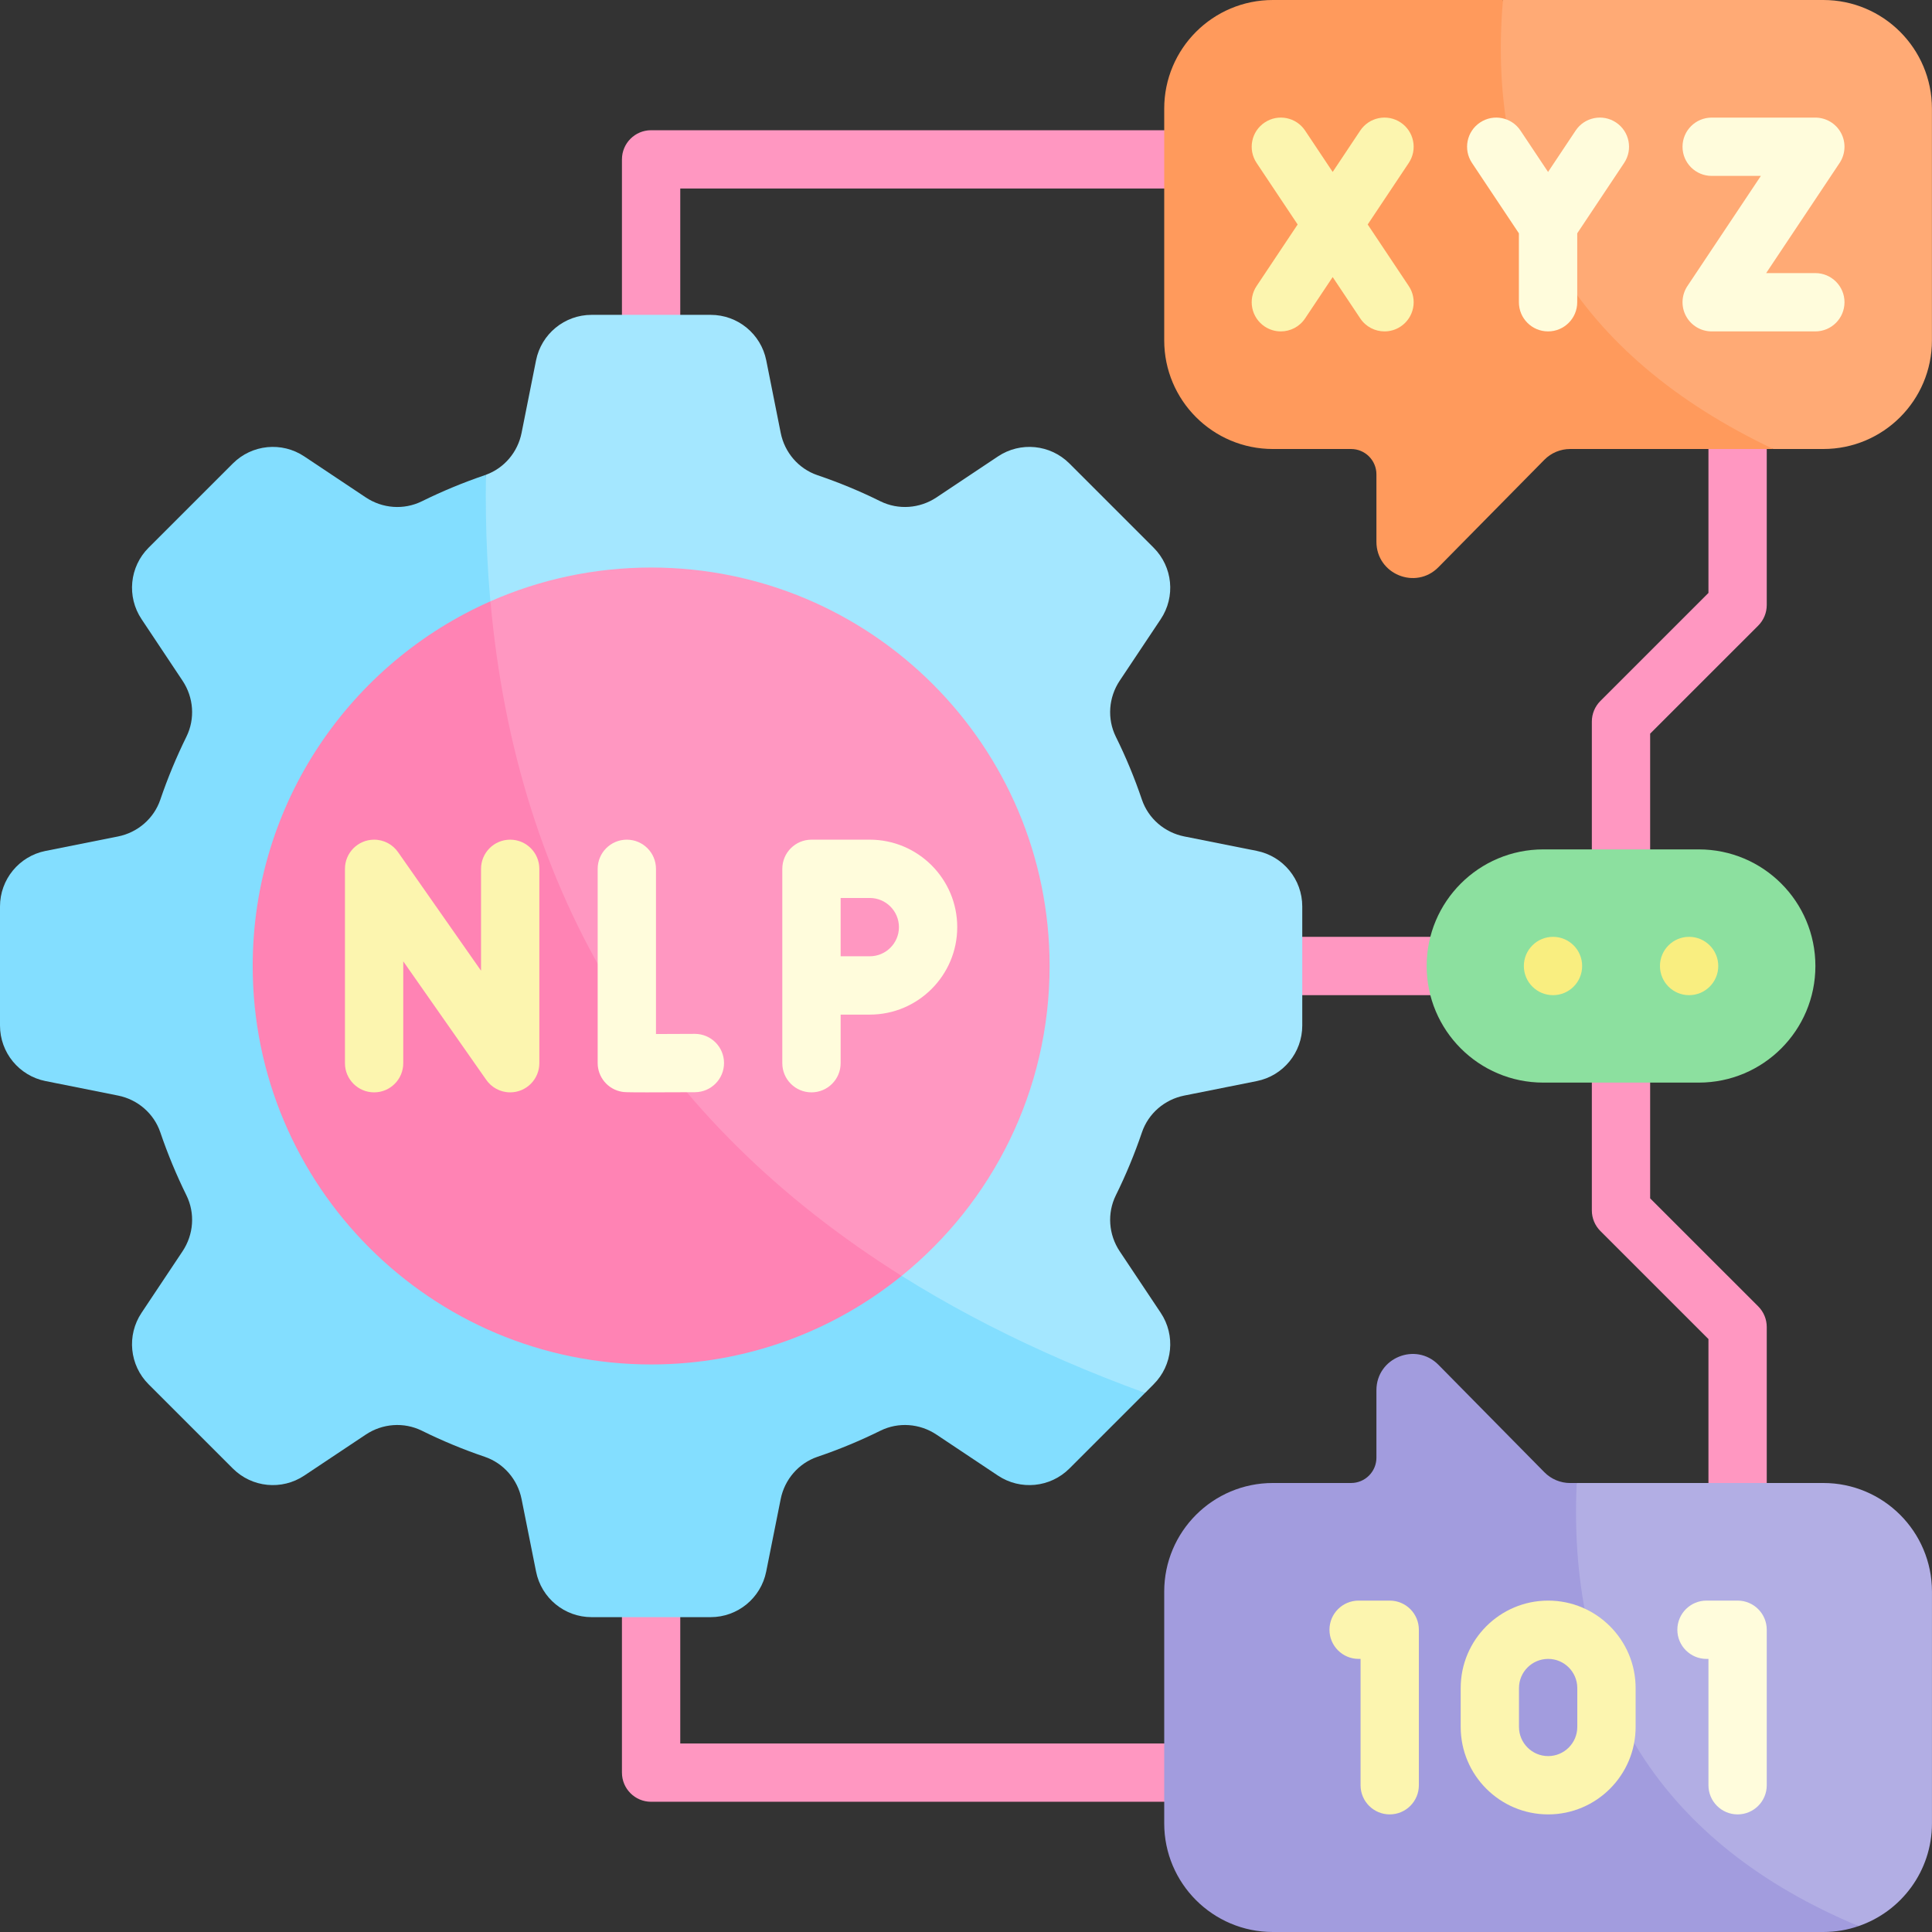
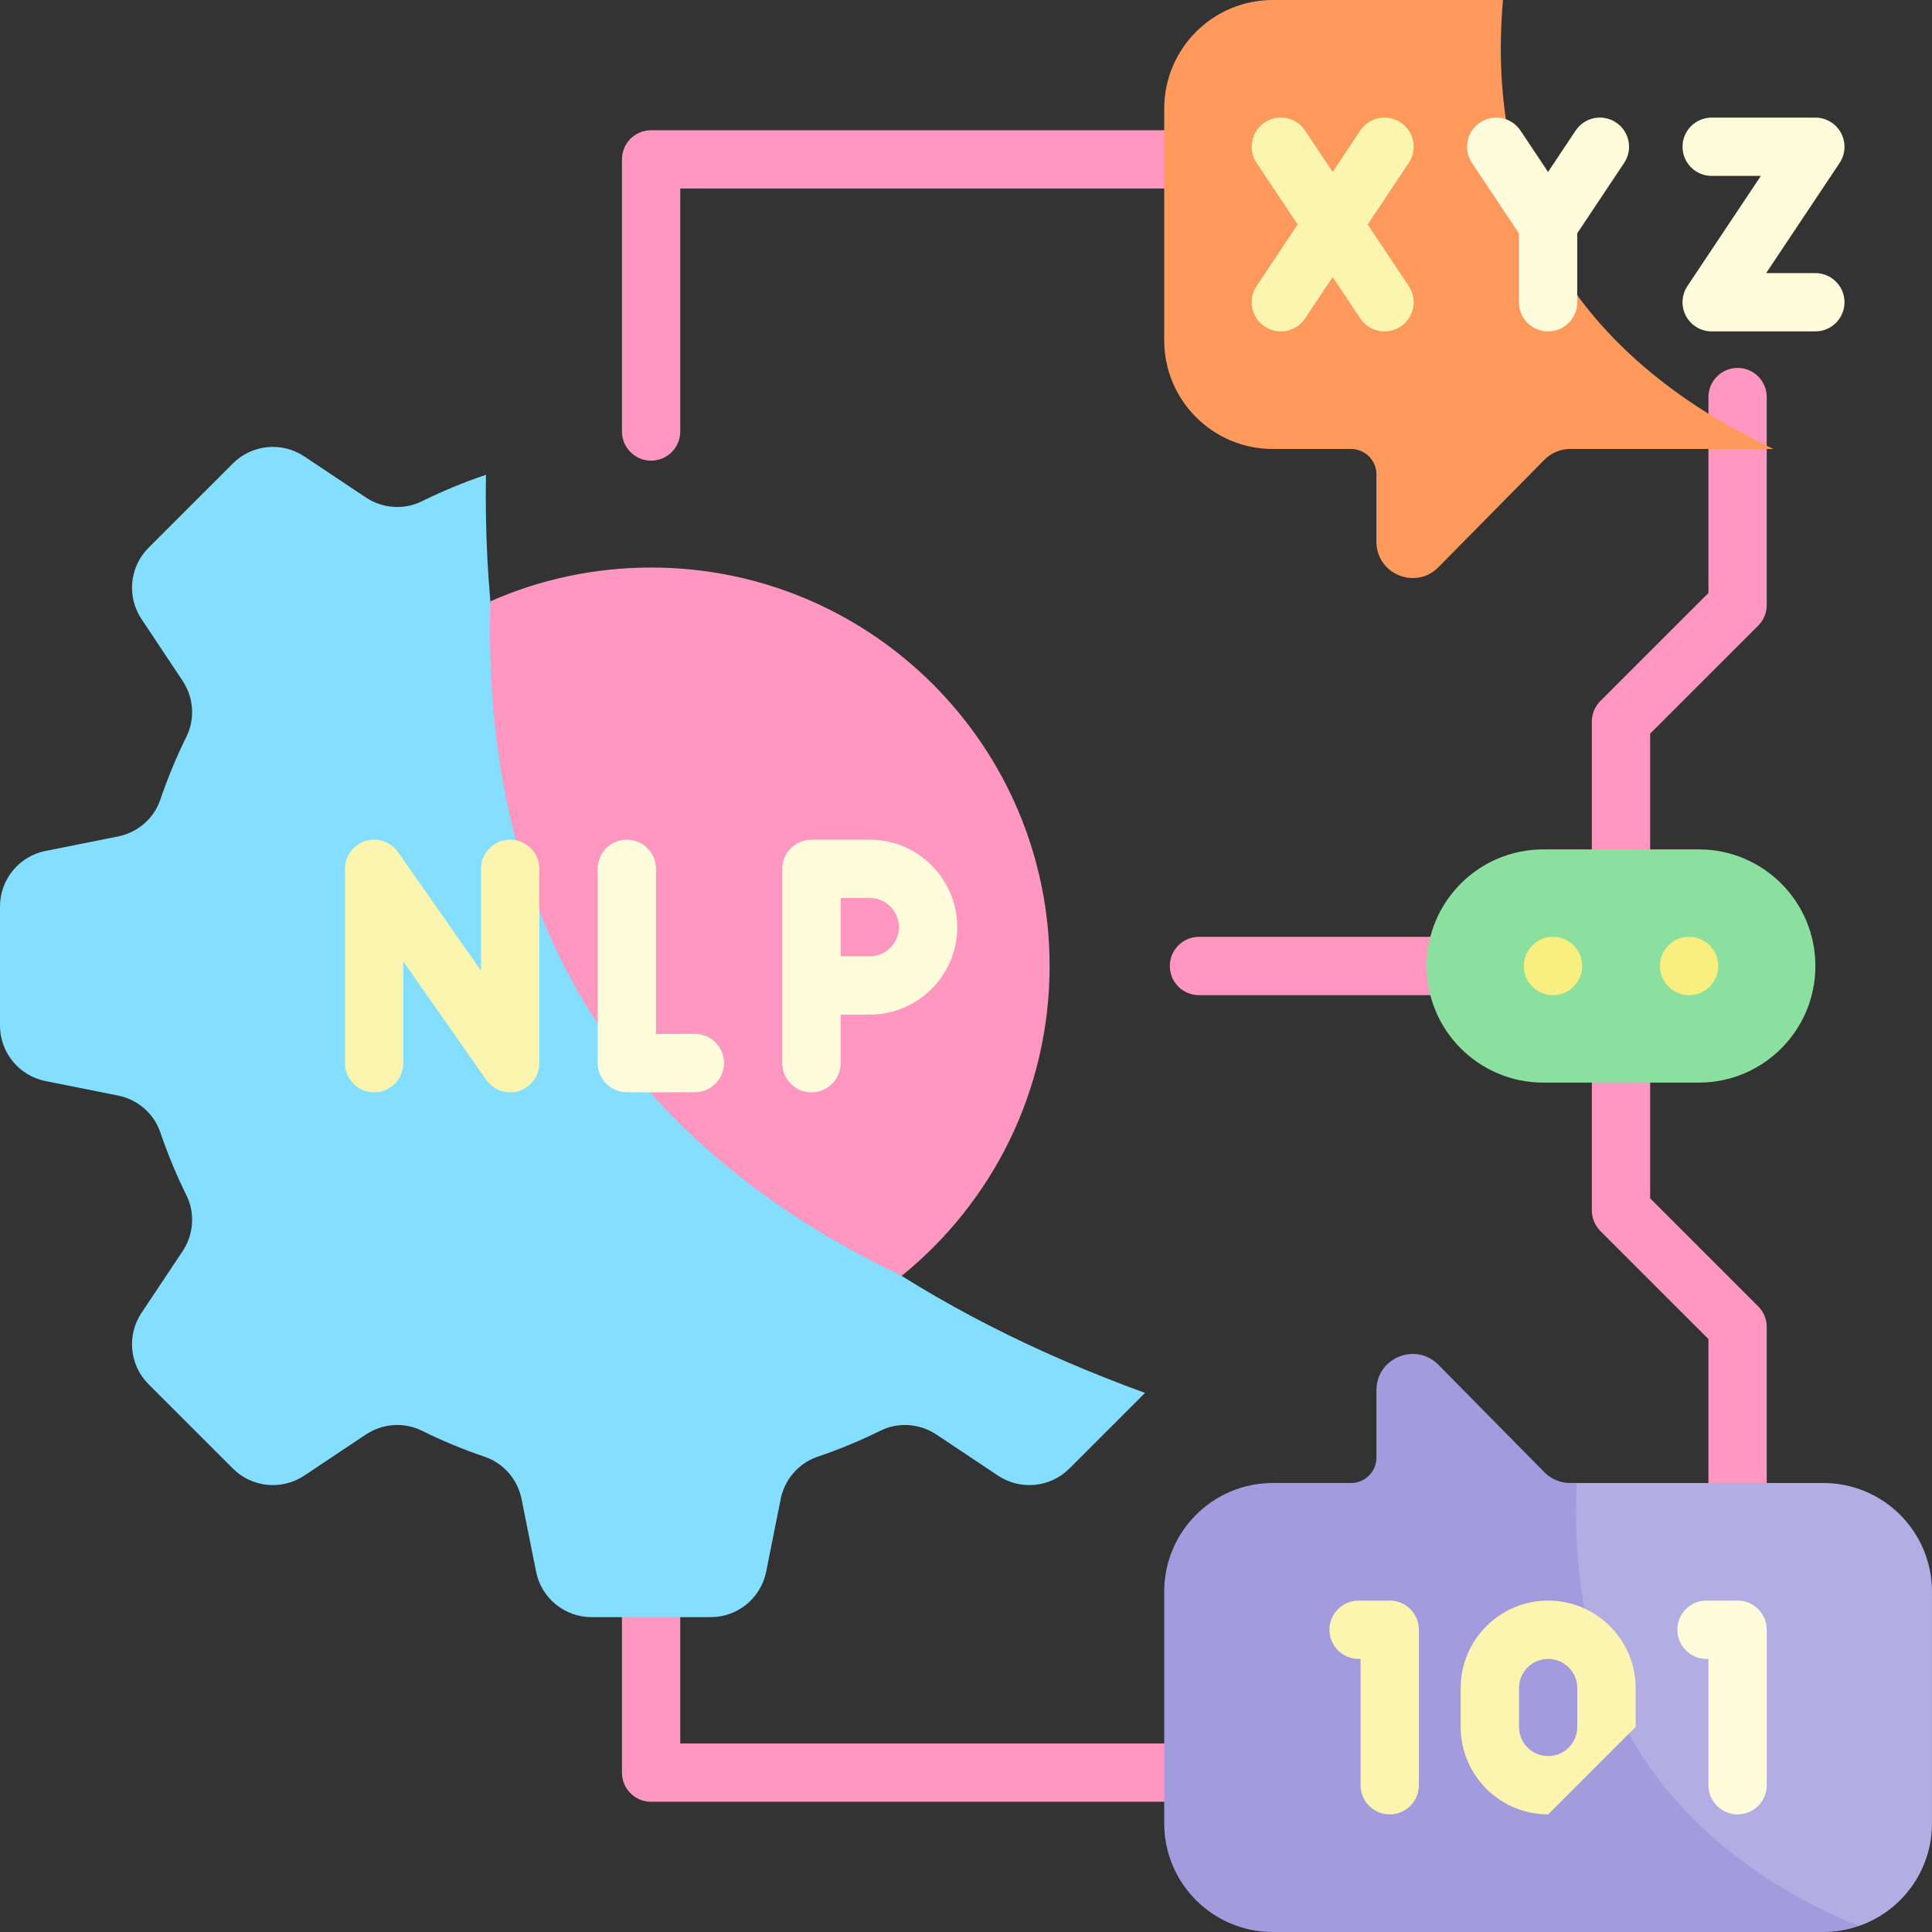
<svg xmlns="http://www.w3.org/2000/svg" width="62" height="62" viewBox="0 0 62 62" fill="none">
  <rect x="0" y="0" width="62" height="62" fill="#333333" stroke="none" />
  <g clip-path="url(#clip0_4845_2221)">
    <path d="M38.359 57.821H20.895C20.378 57.821 19.959 57.402 19.959 56.885V48.153C19.959 47.636 20.378 47.217 20.895 47.217C21.411 47.217 21.83 47.636 21.83 48.153V55.95H38.359C38.876 55.95 39.295 56.368 39.295 56.885C39.295 57.402 38.876 57.821 38.359 57.821Z" fill="#FF97C1" />
    <path d="M20.895 14.783C20.378 14.783 19.959 14.364 19.959 13.847V5.115C19.959 4.598 20.378 4.179 20.895 4.179H38.359C38.876 4.179 39.295 4.598 39.295 5.115C39.295 5.631 38.876 6.05 38.359 6.05H21.83V13.847C21.83 14.364 21.411 14.783 20.895 14.783Z" fill="#FF97C1" />
    <path d="M55.762 50.193C55.245 50.193 54.826 49.774 54.826 49.258V42.972L51.358 39.505C51.183 39.33 51.084 39.092 51.084 38.844V31.357C51.084 30.841 51.503 30.422 52.02 30.422C52.536 30.422 52.955 30.841 52.955 31.357V38.456L56.423 41.923C56.599 42.099 56.697 42.337 56.697 42.585V49.258C56.697 49.774 56.279 50.193 55.762 50.193Z" fill="#FF97C1" />
    <path d="M52.02 31.578C51.503 31.578 51.084 31.159 51.084 30.643V23.157C51.084 22.908 51.183 22.67 51.358 22.495L54.826 19.028V12.742C54.826 12.226 55.245 11.807 55.762 11.807C56.279 11.807 56.697 12.226 56.697 12.742V19.415C56.697 19.663 56.599 19.901 56.423 20.077L52.955 23.544V30.643C52.955 31.159 52.536 31.578 52.02 31.578Z" fill="#FF97C1" />
    <path d="M53.446 31.936H38.477C37.96 31.936 37.541 31.517 37.541 31C37.541 30.483 37.96 30.064 38.477 30.064H53.446C53.963 30.064 54.382 30.483 54.382 31C54.382 31.517 53.963 31.936 53.446 31.936Z" fill="#FF97C1" />
    <path d="M61.999 51.077V58.513C61.999 60.044 61.014 61.342 59.644 61.81C50.481 59.348 48.066 54.512 50.598 47.591H58.512C60.438 47.591 61.999 49.152 61.999 51.077Z" fill="#B2AEE4" />
    <path d="M59.644 61.81C59.29 61.934 58.908 62 58.512 62H40.848C38.922 62 37.361 60.439 37.361 58.513V51.077C37.361 49.152 38.922 47.591 40.848 47.591H43.358C43.807 47.591 44.171 47.227 44.171 46.777V44.614C44.171 43.575 45.431 43.058 46.161 43.798L49.56 47.245C49.779 47.467 50.077 47.592 50.388 47.592H50.598C50.286 54.384 53.353 59.182 59.644 61.81Z" fill="#A29CDE" />
-     <path d="M49.682 58.226C48.134 58.226 46.875 56.967 46.875 55.419V54.172C46.875 52.624 48.134 51.365 49.682 51.365C51.23 51.365 52.489 52.624 52.489 54.172V55.419C52.489 56.967 51.23 58.226 49.682 58.226ZM49.682 53.236C49.166 53.236 48.746 53.656 48.746 54.172V55.419C48.746 55.935 49.166 56.355 49.682 56.355C50.198 56.355 50.617 55.935 50.617 55.419V54.172C50.617 53.656 50.198 53.236 49.682 53.236Z" fill="#FCF5AF" />
+     <path d="M49.682 58.226C48.134 58.226 46.875 56.967 46.875 55.419V54.172C46.875 52.624 48.134 51.365 49.682 51.365C51.23 51.365 52.489 52.624 52.489 54.172V55.419ZM49.682 53.236C49.166 53.236 48.746 53.656 48.746 54.172V55.419C48.746 55.935 49.166 56.355 49.682 56.355C50.198 56.355 50.617 55.935 50.617 55.419V54.172C50.617 53.656 50.198 53.236 49.682 53.236Z" fill="#FCF5AF" />
    <path d="M44.598 58.226C44.081 58.226 43.662 57.807 43.662 57.291V53.236H43.6C43.083 53.236 42.664 52.817 42.664 52.301C42.664 51.784 43.083 51.365 43.6 51.365H44.598C45.114 51.365 45.533 51.784 45.533 52.301V57.291C45.533 57.807 45.114 58.226 44.598 58.226Z" fill="#FCF5AF" />
    <path d="M55.762 58.226C55.245 58.226 54.826 57.807 54.826 57.291V53.236H54.764C54.247 53.236 53.828 52.817 53.828 52.301C53.828 51.784 54.247 51.365 54.764 51.365H55.762C56.278 51.365 56.697 51.784 56.697 52.301V57.291C56.697 57.807 56.278 58.226 55.762 58.226Z" fill="#FFFCDC" />
-     <path d="M40.331 27.306L38.004 26.842C37.374 26.716 36.852 26.27 36.645 25.661C36.41 24.966 36.13 24.292 35.808 23.642C35.524 23.065 35.576 22.38 35.932 21.845L37.249 19.87C37.73 19.149 37.635 18.19 37.022 17.577L34.319 14.874C33.706 14.261 32.747 14.166 32.026 14.647L30.051 15.964C29.516 16.319 28.831 16.372 28.253 16.087C27.604 15.765 26.93 15.486 26.235 15.25C25.626 15.043 25.18 14.522 25.054 13.892L24.59 11.565C24.42 10.716 23.674 10.104 22.807 10.104H18.985C18.118 10.104 17.372 10.716 17.202 11.565L16.738 13.892C16.615 14.508 16.186 15.02 15.597 15.235C12.119 32.135 20.032 41.494 36.745 44.7H36.747L37.022 44.423C37.635 43.81 37.73 42.851 37.249 42.13L35.932 40.155C35.576 39.62 35.524 38.935 35.809 38.358C36.13 37.708 36.41 37.034 36.646 36.339C36.853 35.73 37.374 35.284 38.004 35.158L40.331 34.693C41.18 34.524 41.791 33.778 41.791 32.911V29.089C41.791 28.222 41.18 27.476 40.331 27.306Z" fill="#A4E7FF" />
    <path d="M15.595 15.235C15.583 15.241 15.569 15.245 15.556 15.25C14.862 15.486 14.187 15.767 13.538 16.087C12.96 16.372 12.275 16.32 11.739 15.963L9.765 14.647C9.044 14.166 8.085 14.261 7.472 14.874L4.769 17.576C4.156 18.189 4.061 19.149 4.543 19.87L5.858 21.845C6.215 22.38 6.267 23.065 5.982 23.642C5.662 24.292 5.381 24.967 5.145 25.661C4.939 26.269 4.417 26.717 3.788 26.843L1.461 27.307C0.612 27.477 0 28.223 0 29.089V32.911C0 33.777 0.612 34.523 1.461 34.693L3.788 35.158C4.417 35.283 4.939 35.731 5.145 36.339C5.381 37.033 5.662 37.708 5.982 38.358C6.267 38.935 6.215 39.62 5.858 40.155L4.542 42.13C4.061 42.851 4.156 43.811 4.769 44.424L7.472 47.126C8.085 47.739 9.044 47.834 9.765 47.353L11.739 46.037C12.275 45.68 12.96 45.628 13.538 45.913C14.187 46.234 14.862 46.515 15.556 46.75C16.164 46.957 16.612 47.478 16.738 48.108L17.203 50.434C17.372 51.284 18.118 51.896 18.984 51.896H22.806C23.672 51.896 24.418 51.284 24.588 50.434L25.053 48.108C25.178 47.479 25.626 46.957 26.234 46.75C26.928 46.515 27.603 46.234 28.253 45.913C28.83 45.628 29.515 45.68 30.051 46.037L32.025 47.353C32.746 47.834 33.706 47.739 34.319 47.126L36.745 44.7C22.526 39.523 15.361 29.573 15.595 15.235Z" fill="#83DEFF" />
    <path d="M33.683 31C33.683 35.017 31.831 38.6 28.935 40.944C20.136 36.739 15.432 29.709 15.739 19.296C17.316 18.6 19.061 18.213 20.896 18.213C27.958 18.213 33.683 23.938 33.683 31Z" fill="#FF97C1" />
-     <path d="M28.935 40.944C26.738 42.723 23.941 43.787 20.896 43.787C13.834 43.787 8.109 38.062 8.109 31C8.109 25.773 11.246 21.278 15.739 19.296C16.579 28.717 21.017 35.976 28.935 40.944Z" fill="#FF83B4" />
    <path d="M20.766 35.055C20.069 35.055 20.025 35.048 19.957 35.036C19.508 34.959 19.18 34.57 19.18 34.114V27.882C19.18 27.365 19.599 26.946 20.115 26.946C20.632 26.946 21.051 27.365 21.051 27.882V33.183C21.425 33.182 21.871 33.181 22.294 33.178H22.299C22.814 33.178 23.232 33.594 23.235 34.109C23.238 34.625 22.821 35.047 22.305 35.05C21.59 35.053 21.102 35.055 20.766 35.055Z" fill="#FFFCDC" />
    <path d="M16.372 26.946C15.855 26.946 15.437 27.365 15.437 27.882V31.151L12.78 27.355C12.611 27.108 12.328 26.946 12.006 26.946C11.489 26.946 11.07 27.365 11.07 27.882V34.119C11.07 34.636 11.489 35.055 12.006 35.055C12.523 35.055 12.941 34.636 12.941 34.119V30.85L15.598 34.645C15.767 34.892 16.05 35.055 16.372 35.055C16.889 35.055 17.308 34.636 17.308 34.119V27.882C17.308 27.365 16.889 26.946 16.372 26.946Z" fill="#FCF5AF" />
    <path d="M27.912 26.946H26.041C25.524 26.946 25.105 27.365 25.105 27.882V34.119C25.105 34.636 25.524 35.055 26.041 35.055C26.558 35.055 26.977 34.636 26.977 34.119V32.56H27.912C29.46 32.56 30.719 31.301 30.719 29.753C30.719 28.205 29.46 26.946 27.912 26.946ZM27.912 30.688H26.977V28.817H27.912C28.428 28.817 28.848 29.237 28.848 29.753C28.848 30.269 28.428 30.688 27.912 30.688Z" fill="#FFFCDC" />
    <path d="M54.516 34.742H49.526C47.459 34.742 45.783 33.067 45.783 31C45.783 28.933 47.459 27.258 49.526 27.258H54.516C56.583 27.258 58.258 28.933 58.258 31C58.258 33.067 56.583 34.742 54.516 34.742Z" fill="#8CE09F" />
    <path d="M49.838 31.936C50.355 31.936 50.773 31.517 50.773 31C50.773 30.483 50.355 30.064 49.838 30.064C49.321 30.064 48.902 30.483 48.902 31C48.902 31.517 49.321 31.936 49.838 31.936Z" fill="#F9EE80" />
    <path d="M54.205 31.936C54.722 31.936 55.141 31.517 55.141 31C55.141 30.483 54.722 30.064 54.205 30.064C53.688 30.064 53.27 30.483 53.27 31C53.27 31.517 53.688 31.936 54.205 31.936Z" fill="#F9EE80" />
-     <path d="M61.998 3.487V10.923C61.998 12.848 60.438 14.409 58.512 14.409H56.907C48.119 12.226 44.894 7.456 48.231 0H58.512C60.438 0 61.998 1.561 61.998 3.487Z" fill="#FFAA75" />
    <path d="M56.908 14.409H50.387C50.077 14.409 49.779 14.533 49.56 14.755L46.161 18.202C45.431 18.942 44.171 18.425 44.171 17.386V15.223C44.171 14.773 43.807 14.409 43.358 14.409H40.848C38.922 14.409 37.361 12.848 37.361 10.923V3.487C37.361 1.561 38.922 0 40.848 0H48.232C47.665 6.552 50.603 11.416 56.908 14.409Z" fill="#FF9A5C" />
    <path d="M43.891 7.204L45.209 5.228C45.495 4.798 45.379 4.218 44.949 3.931C44.519 3.644 43.938 3.761 43.652 4.19L42.767 5.518L41.882 4.19C41.596 3.761 41.015 3.644 40.585 3.931C40.155 4.218 40.039 4.798 40.325 5.228L41.643 7.204L40.325 9.18C40.039 9.61 40.155 10.191 40.585 10.478C40.744 10.584 40.925 10.635 41.103 10.635C41.405 10.635 41.702 10.489 41.882 10.218L42.767 8.891L43.652 10.218C43.832 10.489 44.129 10.635 44.431 10.635C44.61 10.635 44.79 10.584 44.949 10.478C45.379 10.191 45.496 9.61 45.209 9.18L43.891 7.204Z" fill="#FCF5AF" />
    <path d="M58.256 10.635H54.93C54.585 10.635 54.268 10.445 54.105 10.141C53.942 9.837 53.96 9.468 54.151 9.18L56.508 5.645H54.93C54.413 5.645 53.994 5.226 53.994 4.71C53.994 4.193 54.413 3.774 54.93 3.774H58.256C58.601 3.774 58.919 3.964 59.081 4.268C59.244 4.572 59.226 4.941 59.035 5.229L56.678 8.764H58.256C58.773 8.764 59.192 9.183 59.192 9.699C59.192 10.216 58.773 10.635 58.256 10.635Z" fill="#FFFCDC" />
    <path d="M49.679 10.635C49.162 10.635 48.743 10.216 48.743 9.699V7.488L47.237 5.228C46.951 4.798 47.067 4.217 47.497 3.931C47.927 3.644 48.508 3.761 48.794 4.19L49.679 5.518L50.564 4.19C50.85 3.76 51.431 3.644 51.861 3.931C52.291 4.218 52.407 4.798 52.121 5.228L50.615 7.488V9.699C50.615 10.216 50.196 10.635 49.679 10.635Z" fill="#FFFCDC" />
  </g>
  <defs>
    <clipPath id="clip0_4845_2221">
      <rect width="62" height="62" fill="white" />
    </clipPath>
  </defs>
</svg>